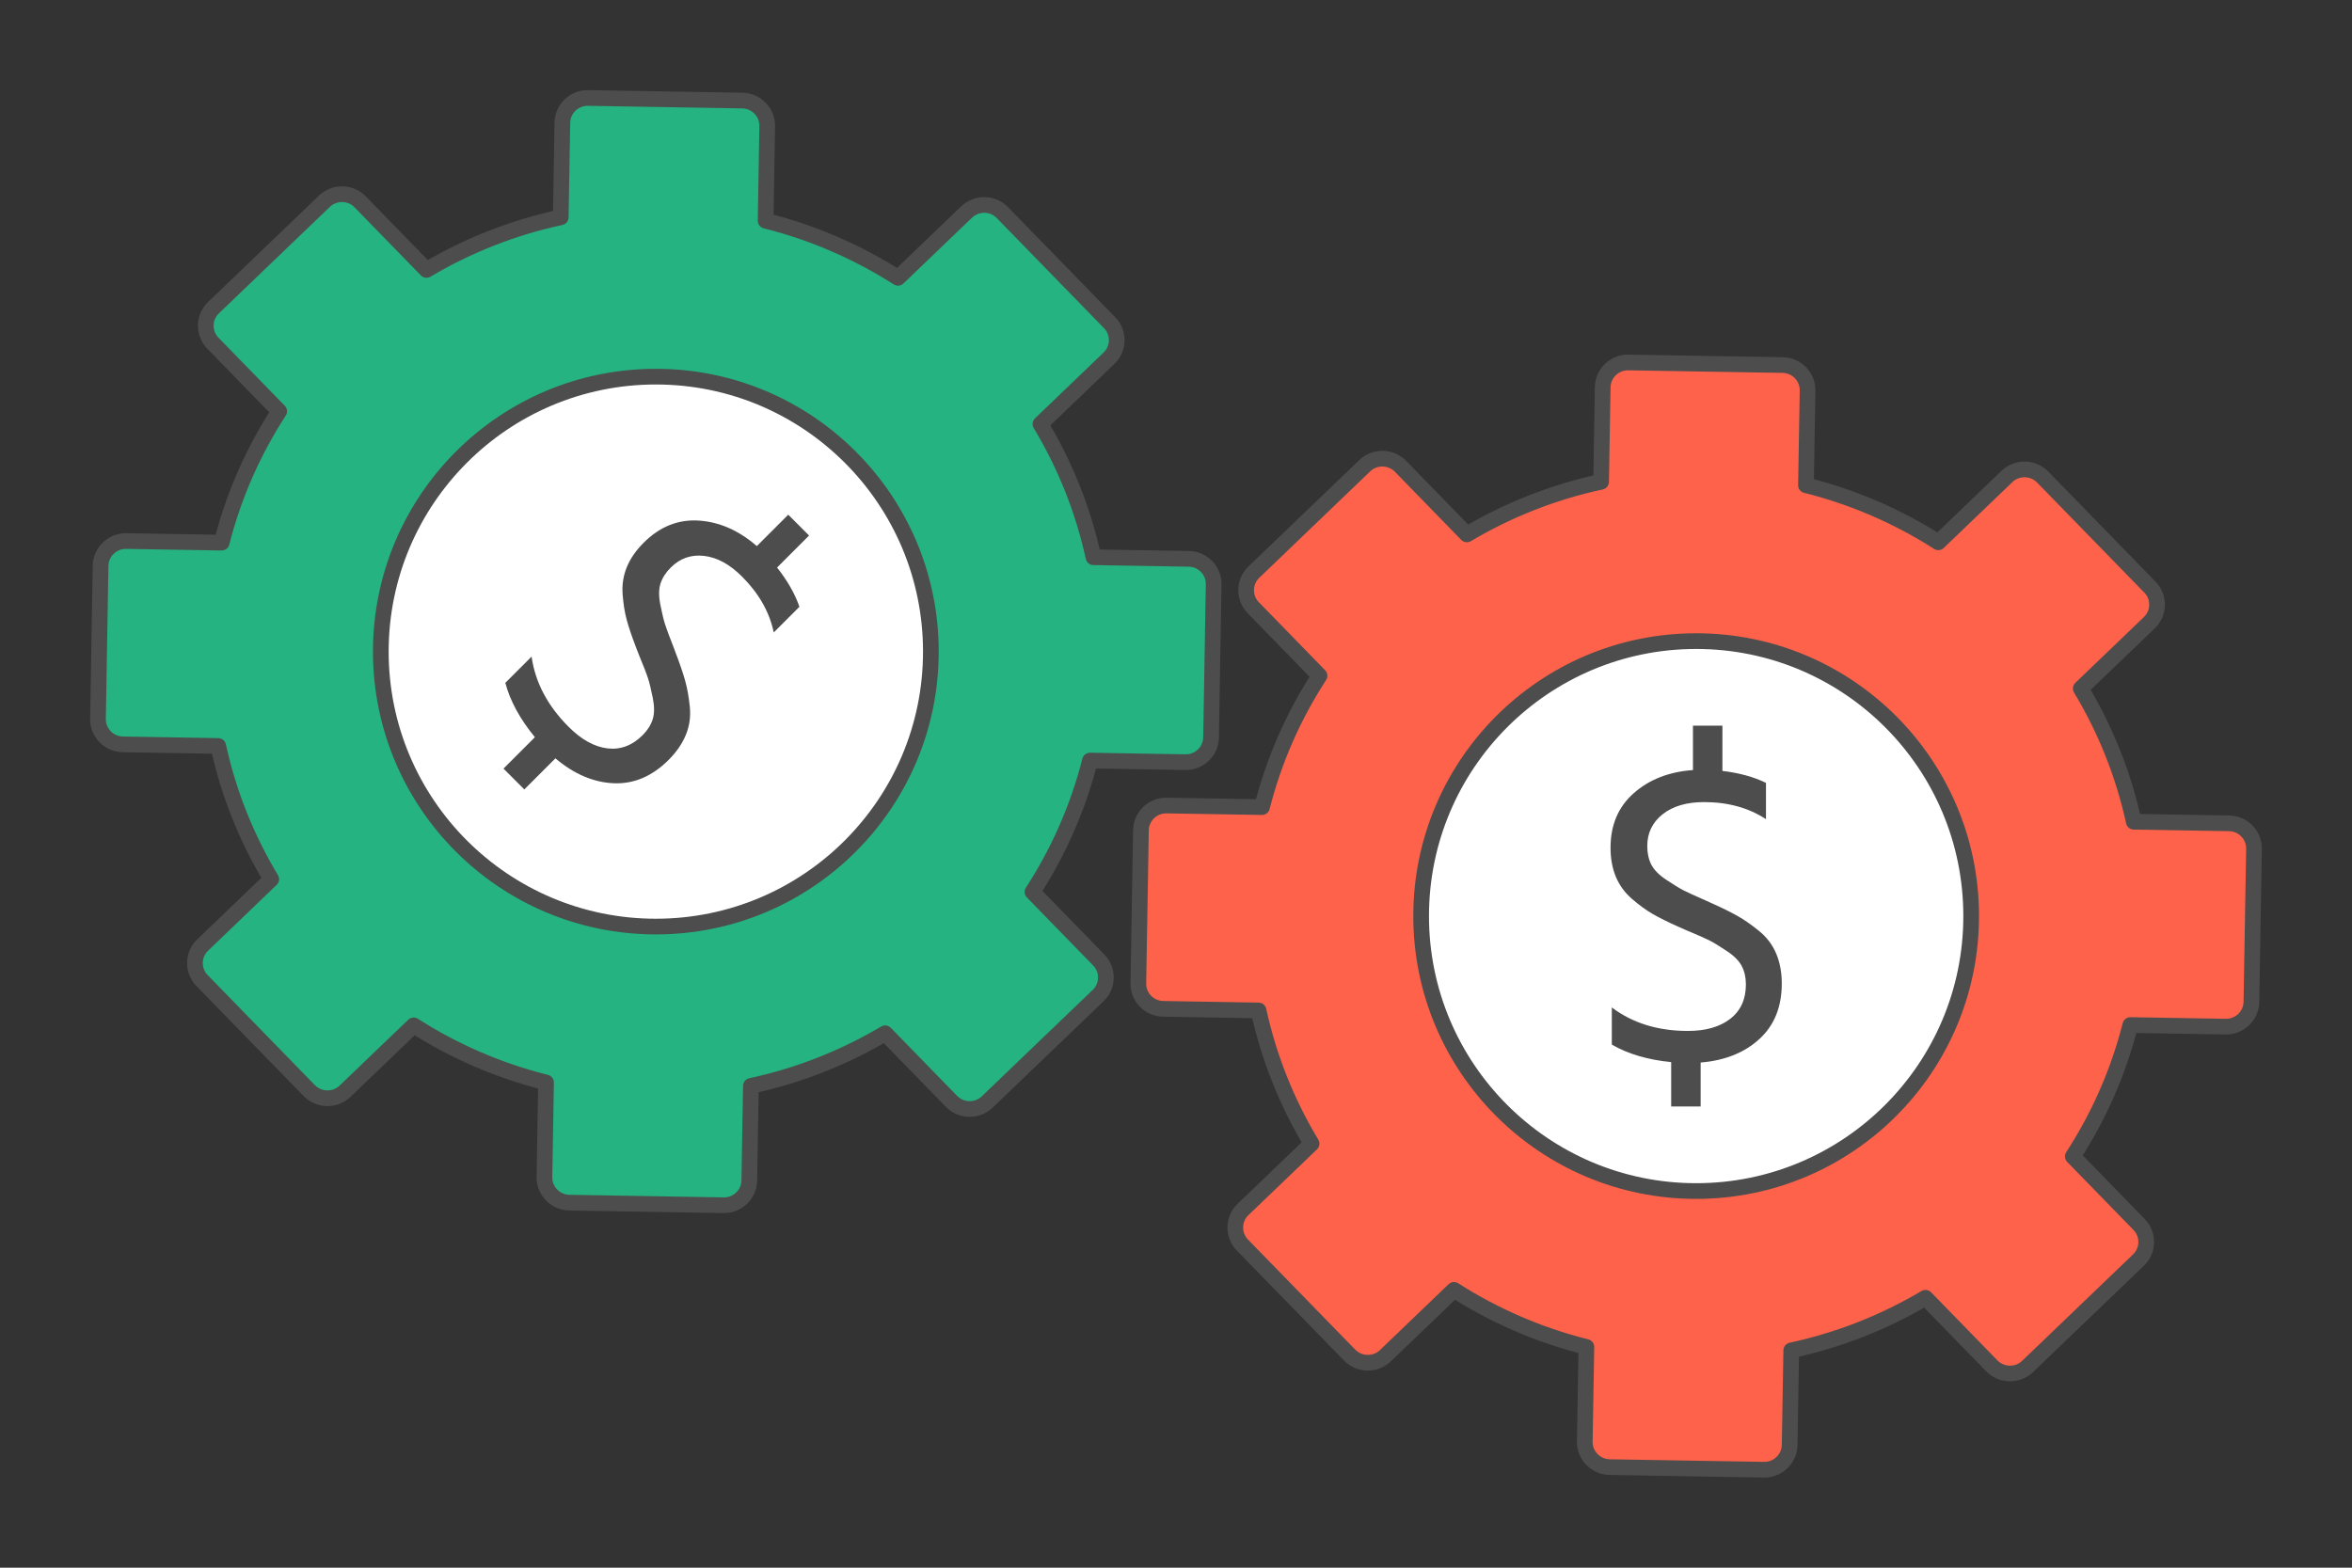
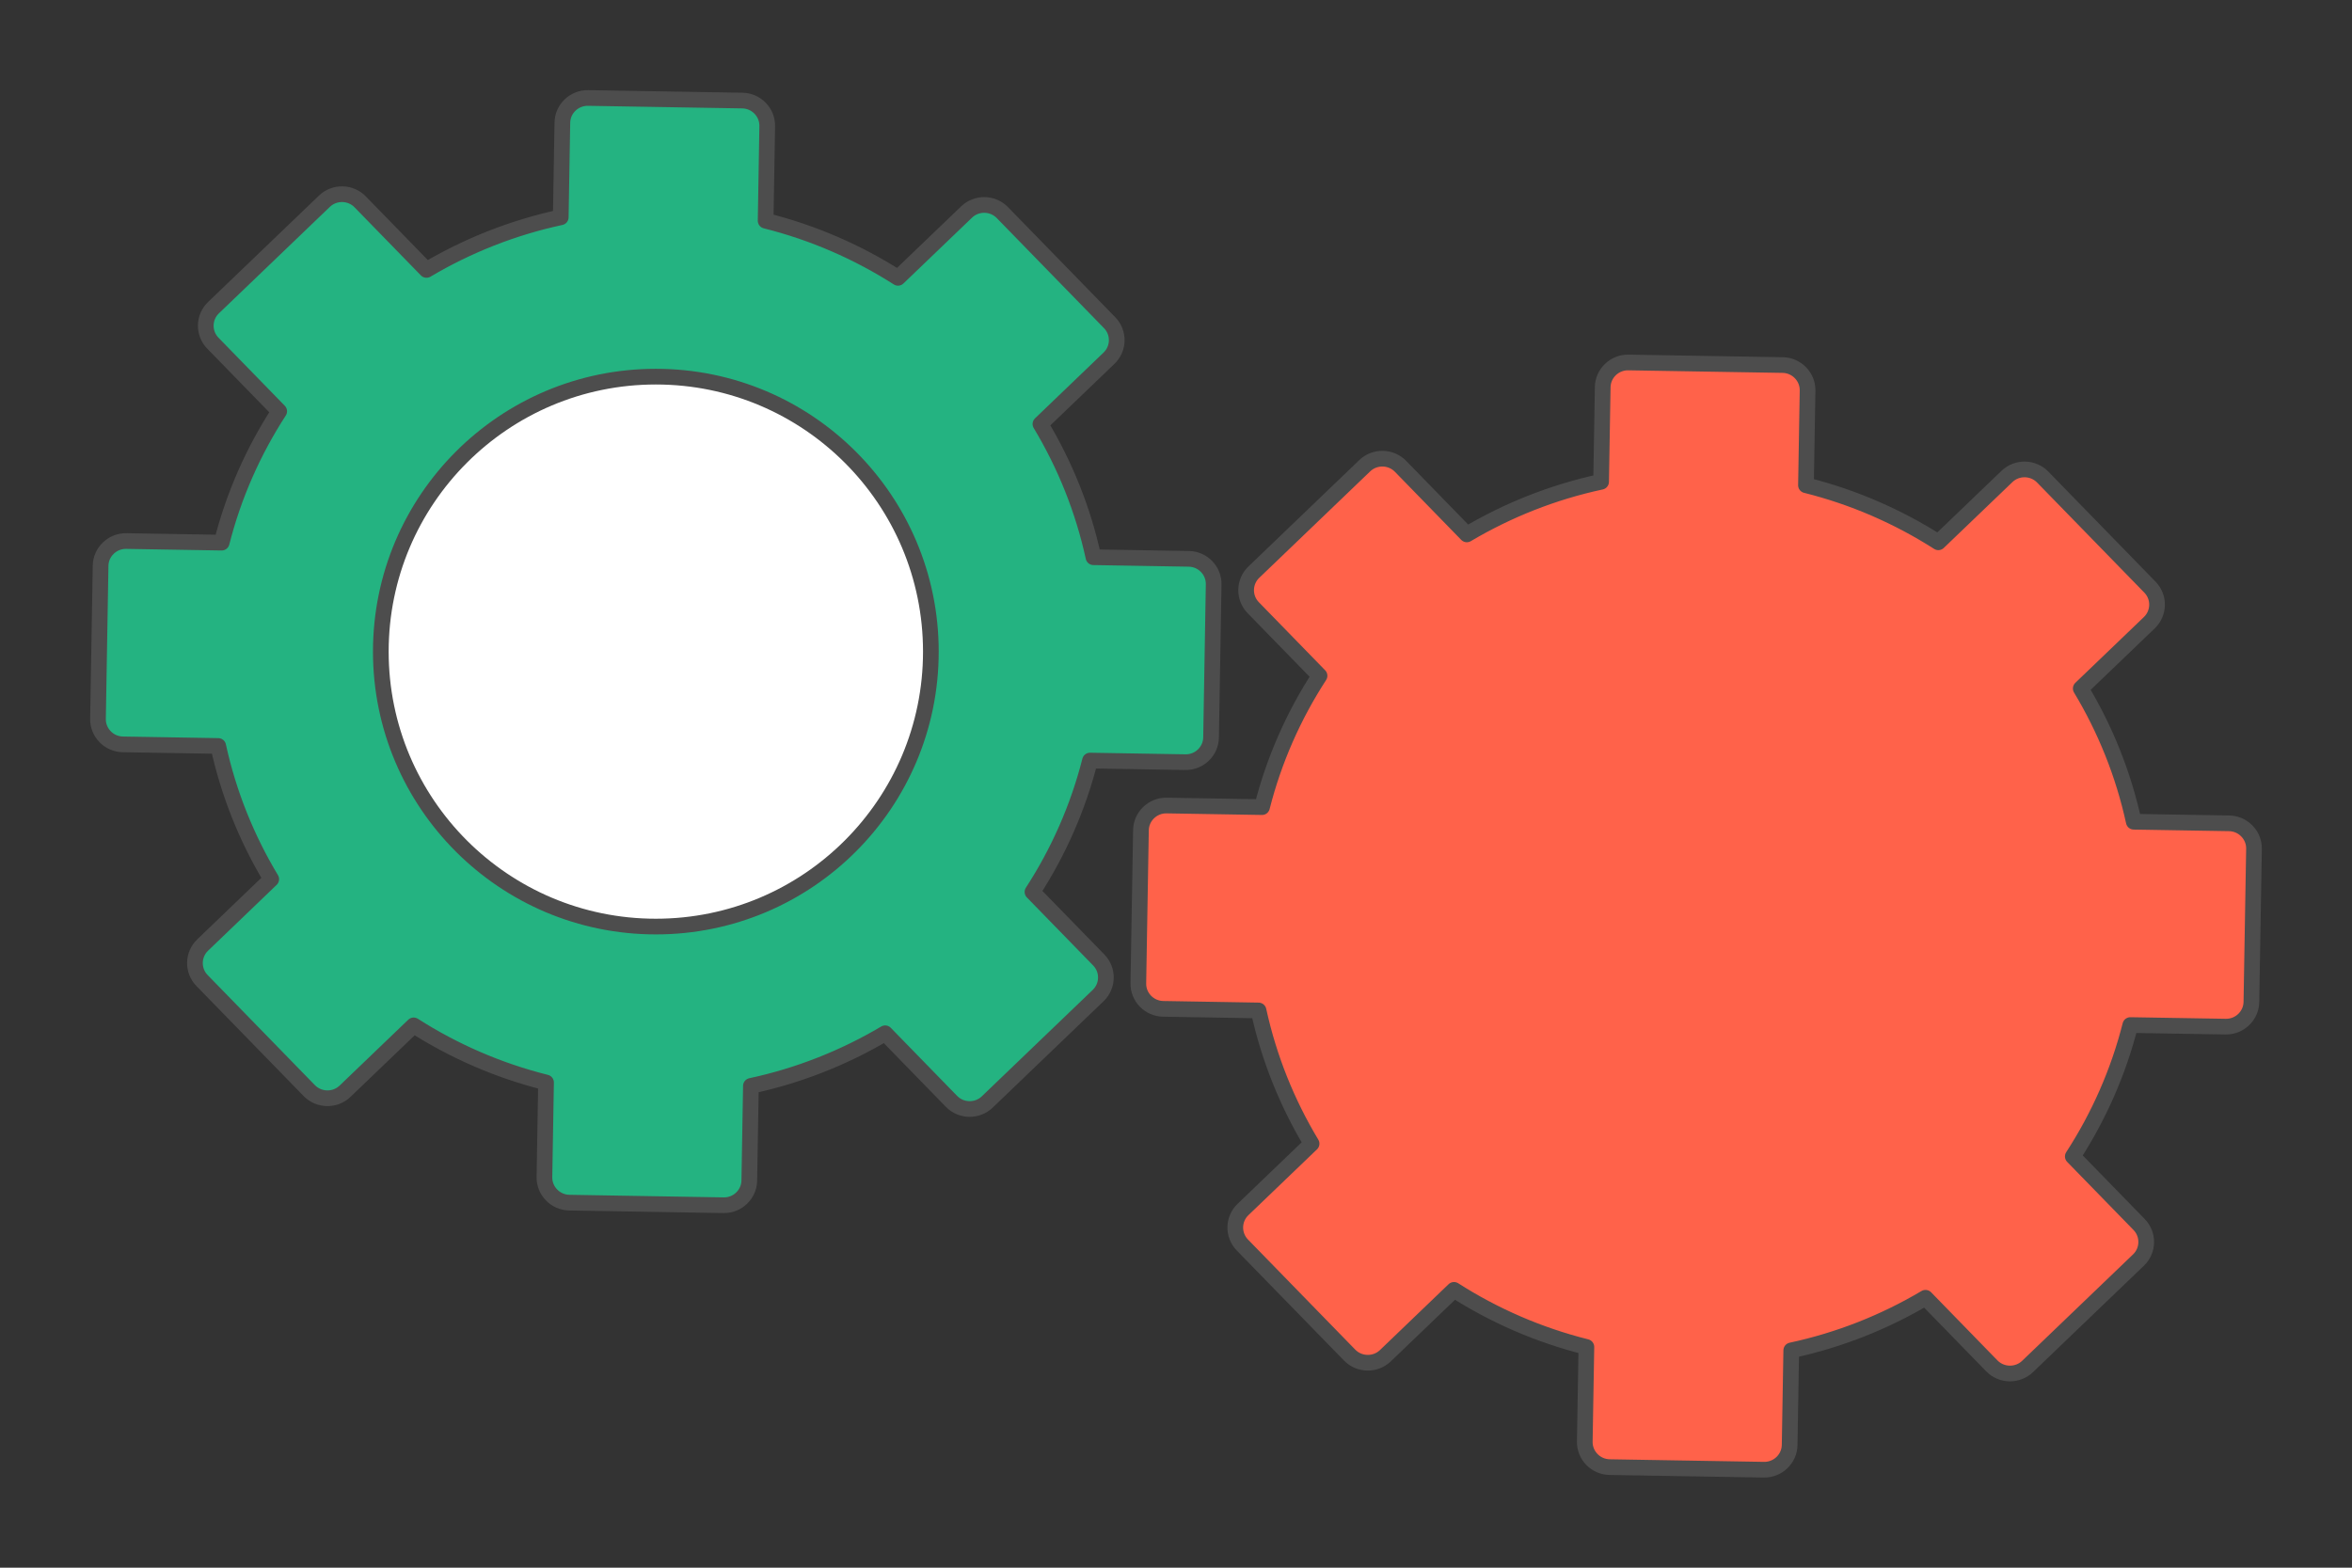
<svg xmlns="http://www.w3.org/2000/svg" xml:space="preserve" width="300px" height="200px" version="1.1" style="shape-rendering:geometricPrecision; text-rendering:geometricPrecision; image-rendering:optimizeQuality; fill-rule:evenodd; clip-rule:evenodd" viewBox="0 0 14633.3 9755.5">
  <rect x="0" y="0" width="14633.3" height="9755.5" fill="#333333" stroke="none" />
  <defs>
    <style type="text/css">
   
    .str0 {stroke:#4D4D4D;stroke-width:97.6;stroke-linecap:round;stroke-linejoin:round;stroke-miterlimit:2.613}
    .fil0 {fill:none}
    .fil4 {fill:#24B381}
    .fil1 {fill:#FF624A}
    .fil2 {fill:white}
    .fil3 {fill:#4D4D4D;fill-rule:nonzero}
   
  </style>
  </defs>
  <g id="Layer_x0020_1">
    <g id="_2035428671824">
-       <polygon class="fil0" points="14633.3,0 0,0 0,9755.5 14633.3,9755.5 " />
      <g>
        <g>
          <path class="fil1 str0" d="M11236 3019.4c296.5,74.1 573.8,195.5 823.6,355.2l427 -409.7c62.1,-59.7 162.1,-58 222.3,3.7l667.5 685.4c60.1,61.7 58.4,161 -3.8,220.7l-426.9 409.7c152.4,253.2 265.2,532.4 329.9,829.1l593.4 9.9c86.5,1.5 156,72.8 154.6,158.7l-16.2 953.2c-1.5,85.8 -73.4,154.8 -159.9,153.3l-593.4 -9.9c-74.7,294.4 -197,569.6 -357.9,817.6l412.8 423.8c60.1,61.7 58.4,161 -3.8,220.7l-690.4 662.6c-62.2,59.6 -162.2,58 -222.3,-3.7l-412.8 -423.9c-255.1,151.4 -536.4,263.3 -835.2,327.5l-10 589.1c-1.5,85.8 -73.4,154.8 -159.9,153.4l-960.2 -16.1c-86.5,-1.4 -156,-72.8 -154.5,-158.7l10 -589c-296.6,-74.2 -573.9,-195.5 -823.7,-355.3l-426.9 409.8c-62.2,59.6 -162.2,57.9 -222.3,-3.8l-667.6 -685.3c-60,-61.8 -58.4,-161 3.8,-220.7l426.9 -409.7c-152.4,-253.2 -265.2,-532.4 -329.9,-829.1l-593.4 -10c-86.5,-1.4 -156,-72.8 -154.5,-158.6l16.2 -953.2c1.4,-85.8 73.3,-154.9 159.8,-153.4l593.4 9.9c74.7,-294.3 197,-569.6 357.9,-817.5l-412.7 -423.8c-60.1,-61.8 -58.4,-161 3.7,-220.7l690.4 -662.6c62.2,-59.7 162.2,-58 222.4,3.7l412.7 423.8c255.1,-151.3 536.4,-263.3 835.3,-327.5l10 -589c1.4,-85.9 73.4,-154.9 159.8,-153.4l960.3 16c86.4,1.5 155.9,72.9 154.5,158.7l-10 589.1z" />
-           <path class="fil2 str0" d="M10552.9 3989.6c945,0 1711,766.1 1711,1711.1 0,945 -766,1711 -1711,1711 -945,0 -1711.1,-766 -1711.1,-1711 0,-945 766.1,-1711.1 1711.1,-1711.1z" />
-           <path class="fil3" d="M10987.3 4871.7l0 225.8c-108,-70.8 -236.5,-106.2 -385.3,-106.2 -108,0 -193.9,25.2 -257.7,75.7 -63.7,50.5 -95.6,116.4 -95.6,197.9 0,44.3 8.4,82.8 25.2,115.6 16.9,32.8 47.8,64.2 93,94.3 45.2,30.1 80.6,51.8 106.3,65.1 25.7,13.3 73.1,35 142.1,65.1 12.4,5.3 22.2,9.8 29.3,13.3 67.3,30.1 122.2,57.1 164.7,81 42.5,23.9 87.7,55.4 135.5,94.3 47.8,39 83.2,86 106.3,140.9 23,54.9 34.5,116.9 34.5,186 0,145.2 -46.5,260.3 -139.5,345.4 -93,85 -214.8,133.7 -365.3,146.1l0 273.6 -183.3 0 0 -276.3c-145.3,-14.1 -268.4,-50.5 -369.3,-108.9l0 -231.2c129.3,97.5 286.9,146.2 472.9,146.2 111.6,0 199.7,-25.3 264.4,-75.8 64.6,-50.4 96.9,-121.7 96.9,-213.8 0,-42.5 -8.4,-80.2 -25.2,-112.9 -16.8,-32.8 -47.8,-64.3 -93,-94.4 -45.2,-30.1 -80.6,-51.8 -106.3,-65.1 -25.7,-13.2 -74.8,-34.9 -147.4,-65.1 -21.3,-8.8 -37.2,-15.9 -47.9,-21.2 -63.7,-28.4 -116.4,-54.5 -158.1,-78.4 -41.6,-23.9 -85,-55.3 -130.1,-94.3 -45.2,-39 -78.9,-85 -101,-138.2 -22.1,-53.1 -33.2,-113.3 -33.2,-180.6 0,-141.7 48.2,-255.1 144.8,-340.1 96.5,-85 219.2,-132.9 368,-143.5l0 -276.3 183.3 0 0 281.6c104.5,12.4 194.8,37.2 271,74.4z" />
        </g>
        <g>
          <path class="fil4 str0" d="M4763.5 1373.5c296.5,74.2 573.8,195.6 823.6,355.3l426.9 -409.7c62.2,-59.7 162.2,-58 222.3,3.7l667.6 685.4c60.1,61.7 58.4,161 -3.8,220.6l-426.9 409.8c152.4,253.2 265.2,532.4 329.9,829l593.4 10c86.5,1.4 156,72.8 154.5,158.7l-16.2 953.1c-1.4,85.9 -73.3,154.9 -159.8,153.4l-593.4 -9.9c-74.7,294.3 -197,569.6 -357.9,817.6l412.8 423.8c60.1,61.7 58.4,160.9 -3.8,220.6l-690.4 662.6c-62.2,59.7 -162.2,58 -222.3,-3.7l-412.8 -423.8c-255.1,151.3 -536.4,263.3 -835.3,327.5l-10 589.1c-1.4,85.8 -73.3,154.8 -159.8,153.4l-960.2 -16.1c-86.5,-1.5 -156,-72.9 -154.6,-158.7l10 -589c-296.5,-74.2 -573.8,-195.5 -823.6,-355.3l-426.9 409.7c-62.2,59.7 -162.2,58 -222.4,-3.7l-667.5 -685.3c-60.1,-61.8 -58.4,-161 3.8,-220.7l426.9 -409.8c-152.4,-253.1 -265.2,-532.4 -329.9,-829l-593.4 -10c-86.5,-1.4 -156,-72.8 -154.6,-158.7l16.2 -953.1c1.5,-85.9 73.4,-154.9 159.9,-153.4l593.4 9.9c74.7,-294.3 197,-569.6 357.9,-817.5l-412.8 -423.9c-60.1,-61.7 -58.4,-160.9 3.8,-220.6l690.4 -662.6c62.2,-59.7 162.2,-58 222.3,3.7l412.8 423.8c255.1,-151.3 536.4,-263.3 835.2,-327.5l10.1 -589.1c1.4,-85.8 73.3,-154.8 159.8,-153.4l960.2 16.1c86.5,1.5 156,72.9 154.6,158.7l-10 589z" />
          <path class="fil2 str0" d="M4080.4 2343.8c945,0 1711.1,766.1 1711.1,1711.1 0,945 -766.1,1711 -1711.1,1711 -945,0 -1711.1,-766 -1711.1,-1711 0,-945 766.1,-1711.1 1711.1,-1711.1z" />
-           <path class="fil3" d="M4973.7 3775.9l-159.7 159.7c-26.3,-126.5 -92.1,-242.4 -197.3,-347.6 -76.3,-76.4 -155,-119.3 -235.7,-128.7 -80.8,-9.4 -150,14.7 -207.6,72.4 -31.4,31.3 -52.6,64.5 -63.9,99.5 -11.3,35.1 -11.6,79.2 -0.9,132.5 10.6,53.2 20.3,93.6 29.1,121.1 8.7,27.6 26.9,76.5 54.5,146.6 5,12.5 8.7,22.5 11.2,30 26.3,68.9 46.1,126.9 59.2,173.8 13.2,47 22.9,101.2 29.1,162.5 6.3,61.4 -1.8,119.6 -24.4,174.7 -22.6,55.2 -58.2,107.1 -107.1,156 -102.7,102.7 -217,151.2 -342.9,145.6 -125.8,-5.6 -246.4,-57.3 -361.6,-155l-193.5 193.5 -129.6 -129.6 195.4 -195.4c-92.7,-112.7 -154.1,-225.5 -184.1,-338.2l163.4 -163.4c22.5,160.3 99.6,306.2 231.1,437.7 78.9,78.9 159,123.4 240.4,133.4 81.5,10 154.7,-17.5 219.9,-82.7 30,-30 50.7,-62.6 61.9,-97.6 11.3,-35.1 11.6,-79.3 1,-132.5 -10.7,-53.2 -20.4,-93.6 -29.2,-121.2 -8.7,-27.5 -28.1,-77.6 -58.2,-150.3 -8.8,-21.3 -15,-37.5 -18.8,-48.8 -25,-65.2 -43.8,-120.9 -56.3,-167.2 -12.6,-46.4 -21,-99.3 -25.4,-158.8 -4.4,-59.5 4.4,-115.8 26.3,-169.1 21.9,-53.2 56.7,-103.6 104.3,-151.2 100.2,-100.2 214.5,-146.2 342.9,-138.1 128.3,8.2 248.9,61.1 361.6,158.8l195.4 -195.4 129.6 129.6 -199.1 199.2c65.1,82.6 111.4,164 139,244.2z" />
        </g>
      </g>
    </g>
  </g>
</svg>